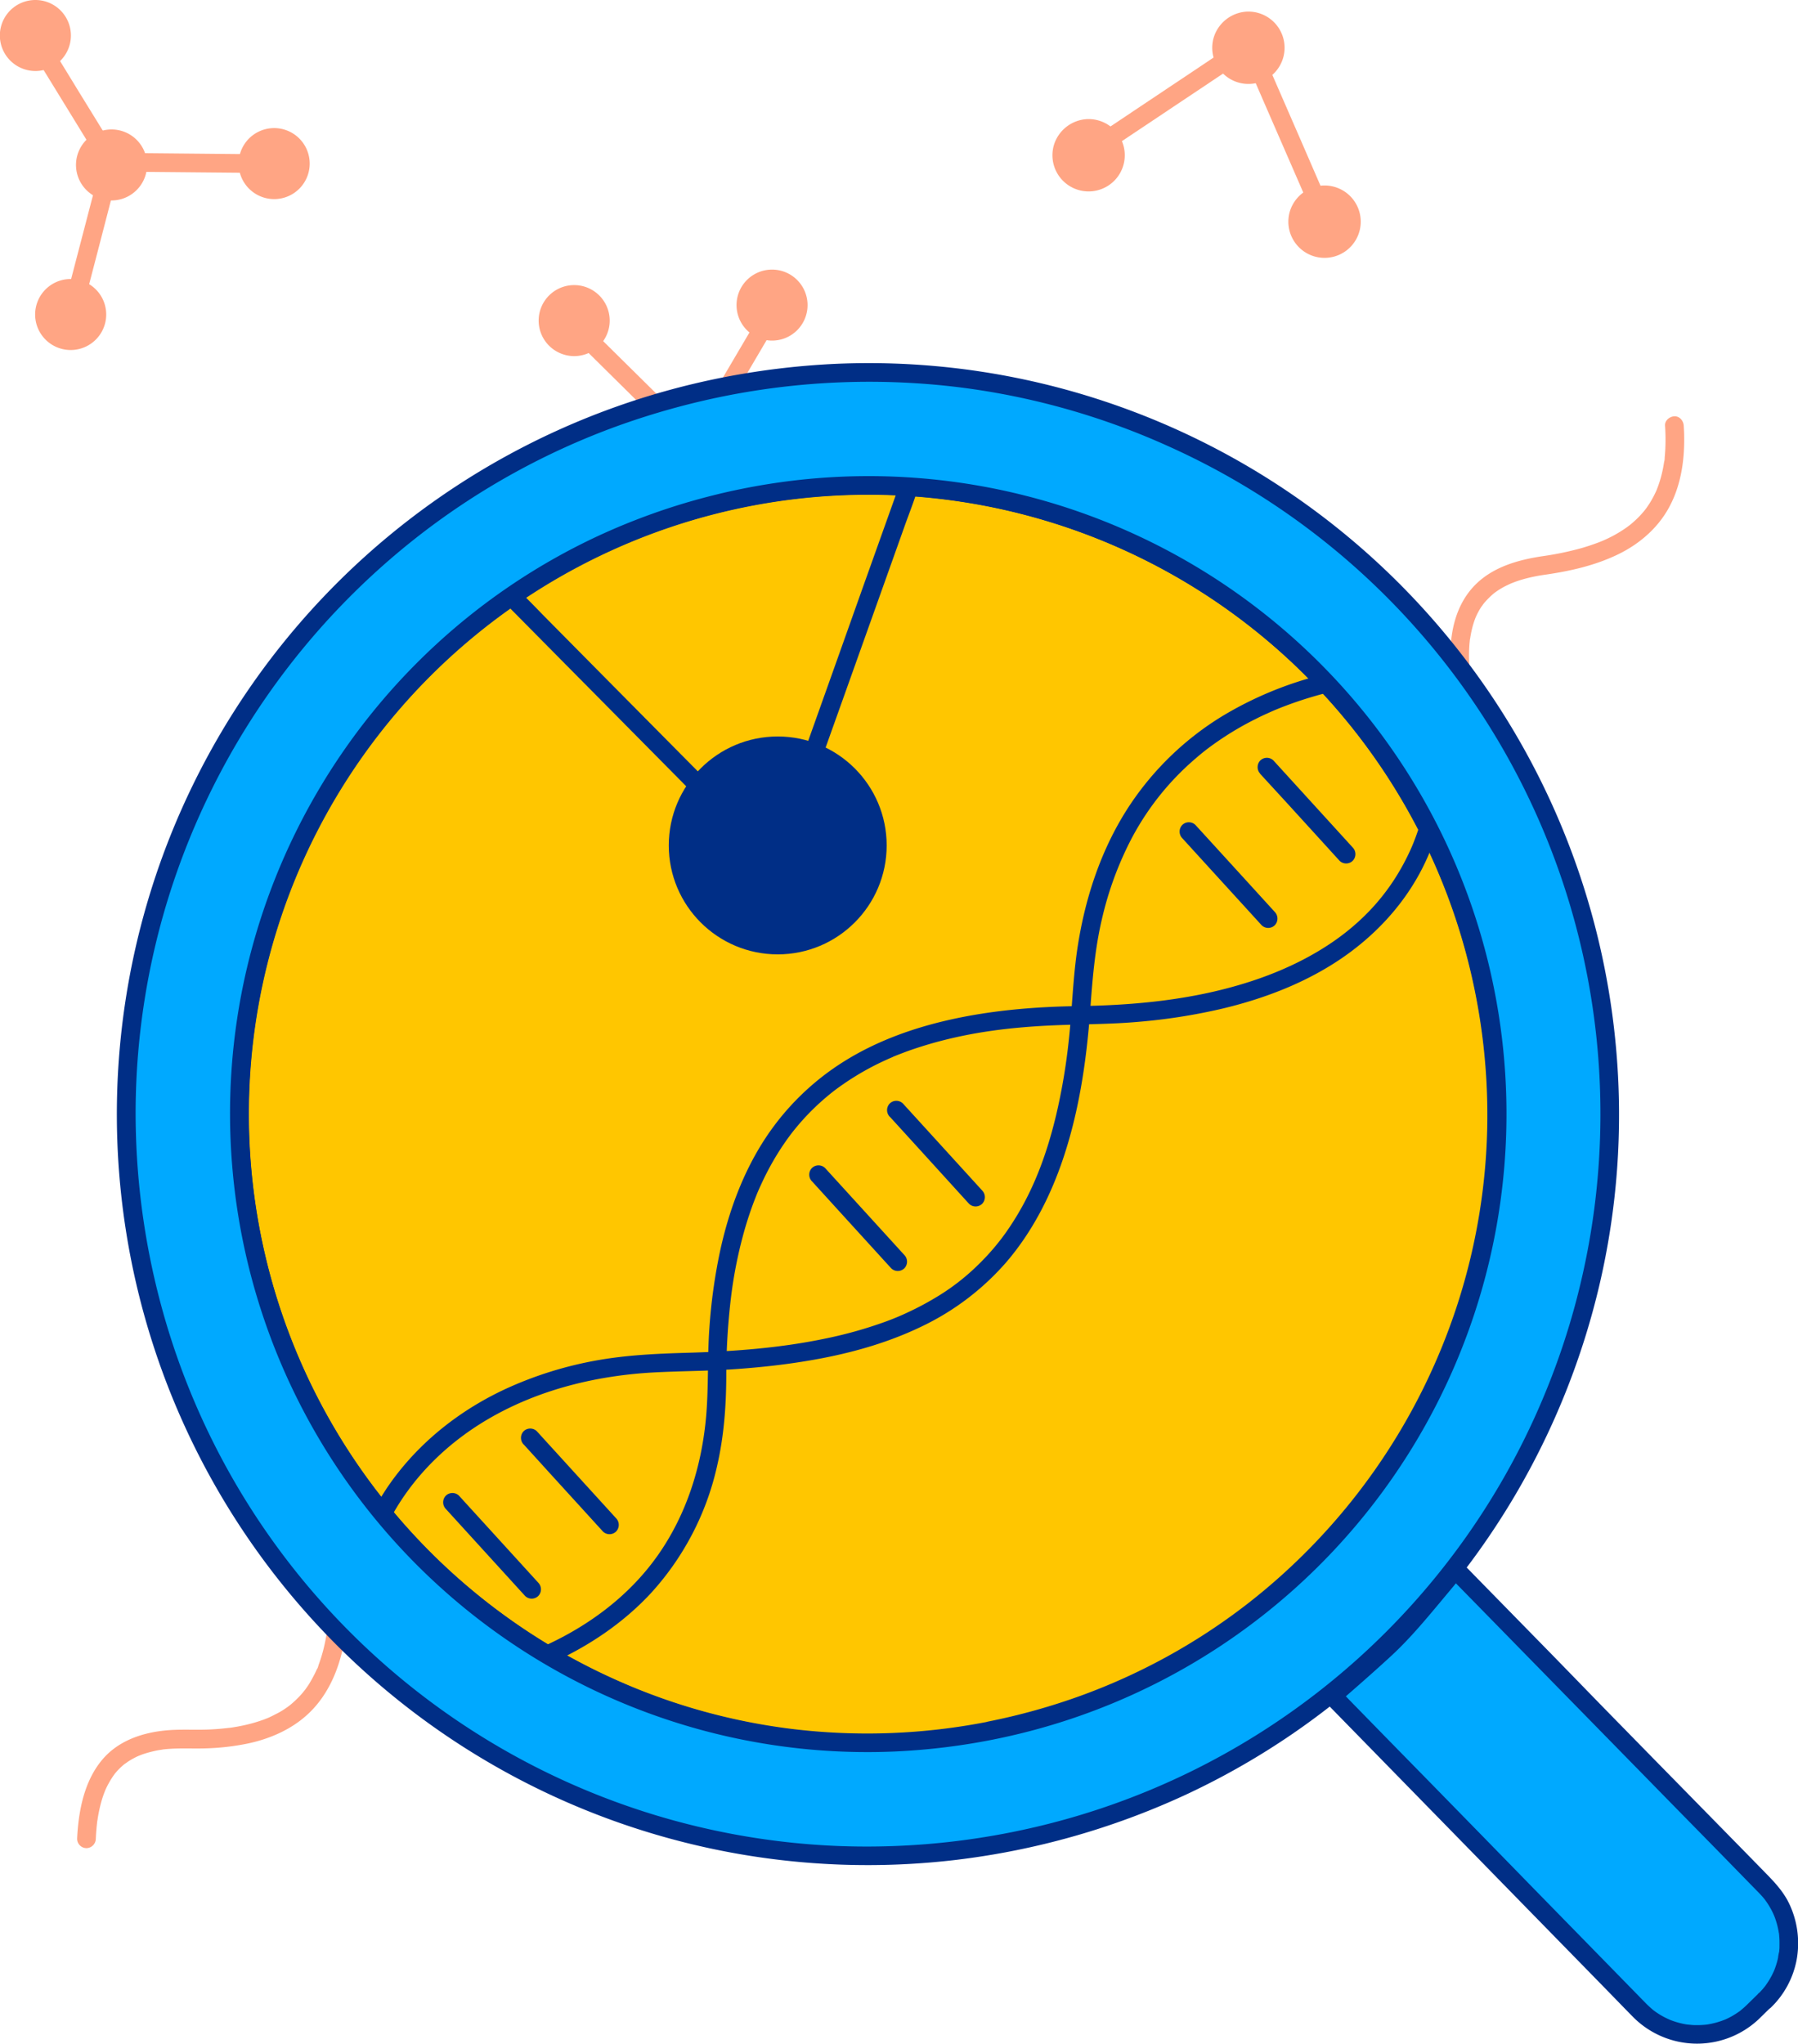
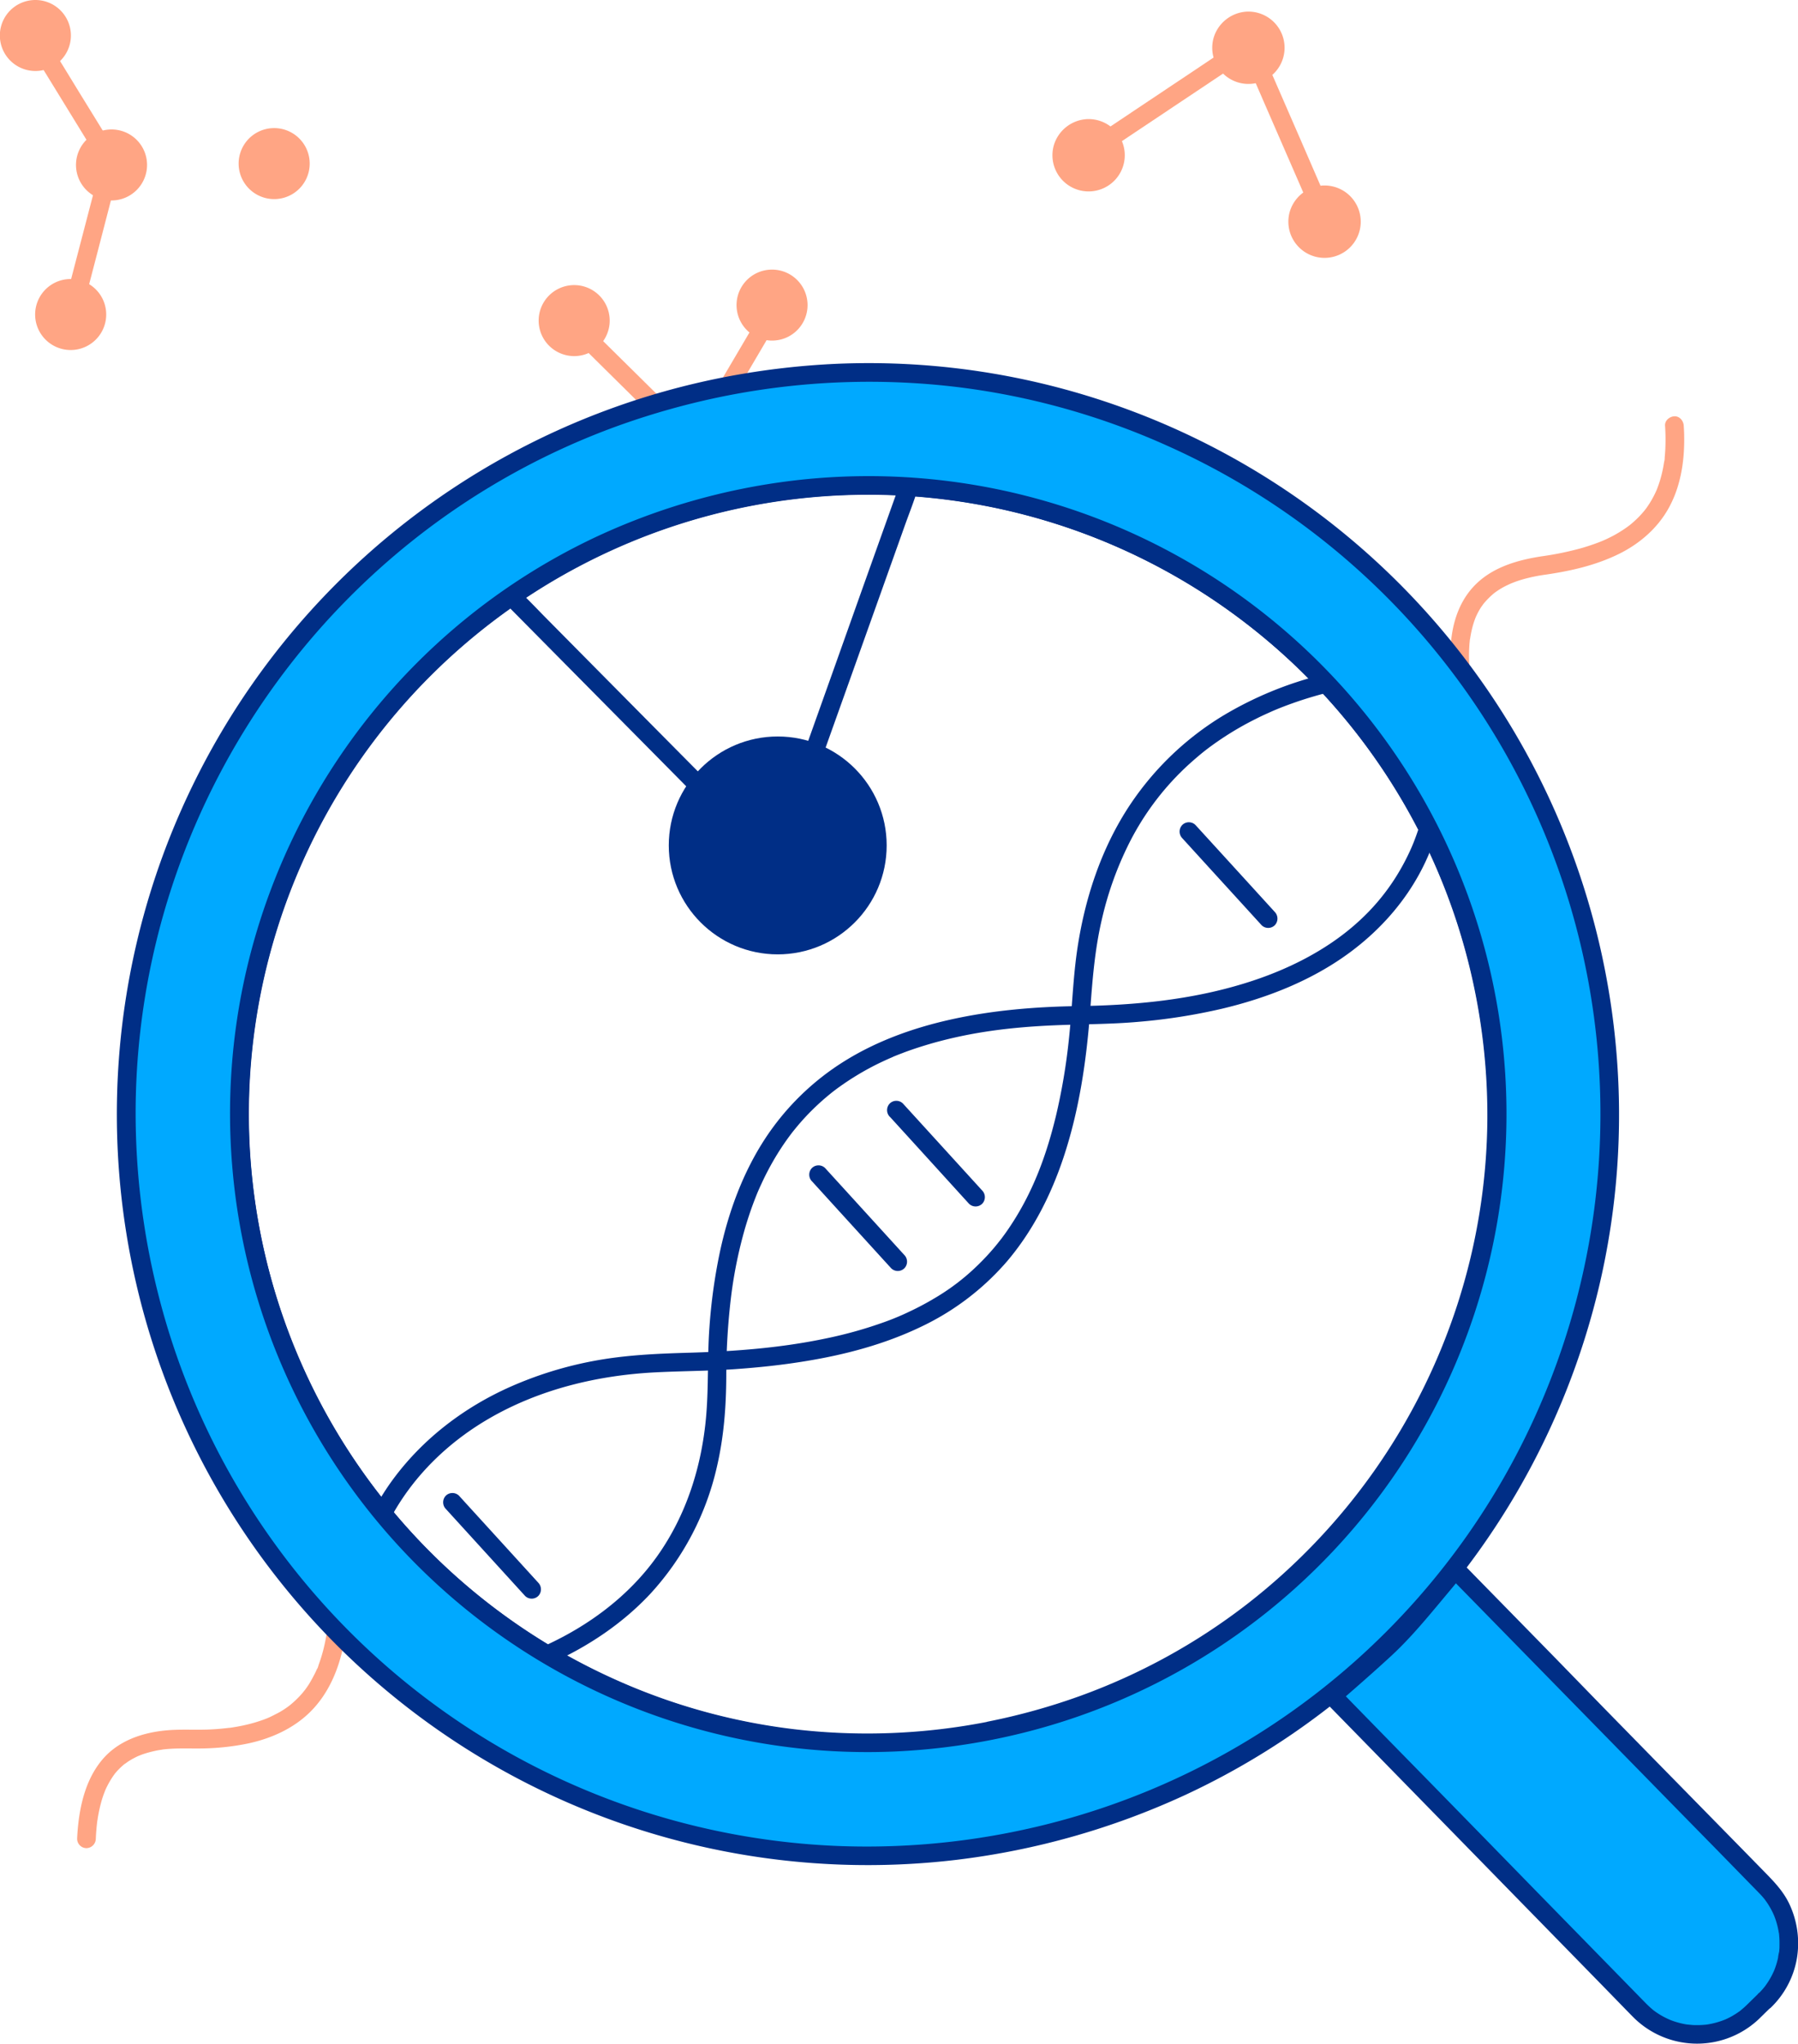
<svg xmlns="http://www.w3.org/2000/svg" id="Layer_2" data-name="Layer 2" viewBox="0 0 866.47 984.83">
  <defs>
    <style>.cls-1{fill:#ffc600;}.cls-2{fill:#002e86;}.cls-3{fill:#ffa584;}.cls-4{fill:#00a9ff;}</style>
  </defs>
-   <path class="cls-1" d="M604.41,1101.89c-164.08,32.61-323.53-74-356.14-238.05s74-323.53,238-356.14,323.54,74,356.15,238S768.49,1069.28,604.41,1101.89Z" transform="translate(-126.76 -267.59)" />
  <path class="cls-2" d="M603.21,1097.55a300.88,300.88,0,0,1-93.54,3.62,295.58,295.58,0,0,1-86.3-24A299.38,299.38,0,0,1,290.41,960a298.48,298.48,0,1,1,539-246.63,301.35,301.35,0,0,1,14.37,93.24,297.19,297.19,0,0,1-14.47,90,299.86,299.86,0,0,1-101.56,144.45,296.47,296.47,0,0,1-80,44,308.17,308.17,0,0,1-44.62,12.44c-5.67,1.13-3.27,9.81,2.4,8.68A307.38,307.38,0,0,0,509,499.57a312.28,312.28,0,0,0-93.55,26.58,305.61,305.61,0,0,0-77.52,51.76A307.42,307.42,0,0,0,558.43,1112a318.59,318.59,0,0,0,47.18-5.73C611.28,1105.11,608.88,1096.43,603.21,1097.55Z" transform="translate(-126.76 -267.59)" />
  <path class="cls-3" d="M444.25,458.48l-12.46-12.32L412,426.62l-4.58-4.52a4.5,4.5,0,1,0-6.36,6.36l12.47,12.32,19.77,19.55,4.57,4.51a4.5,4.5,0,0,0,6.36-6.36Z" transform="translate(-126.76 -267.59)" />
  <path class="cls-3" d="M492.29,420.4,476.64,447l-2.25,3.82a4.5,4.5,0,1,0,7.78,4.54l15.64-26.6,2.25-3.82a4.5,4.5,0,1,0-7.77-4.55Z" transform="translate(-126.76 -267.59)" />
  <path class="cls-2" d="M474,650.38l-9.65-9.76L441.14,617.2,413.22,589l-24.13-24.39c-3.91-4-7.73-8-11.74-11.86l-.17-.17a4.5,4.5,0,1,0-6.36,6.37l9.65,9.75,23.17,23.42,27.93,28.22,24.13,24.39c3.91,3.95,7.73,8,11.74,11.86l.17.17a4.5,4.5,0,0,0,6.36-6.36Z" transform="translate(-126.76 -267.59)" />
  <path class="cls-2" d="M560.05,501.7l-5,14-12,33.61L528.58,590l-12.52,35.12c-2,5.65-4.27,11.28-6.07,17a1.69,1.69,0,0,1-.08.24,4.53,4.53,0,0,0,3.14,5.54,4.63,4.63,0,0,0,5.54-3.14l5-14,12-33.61,14.5-40.65,12.52-35.12c2-5.65,4.26-11.28,6.06-17,0-.08.06-.16.08-.24a4.53,4.53,0,0,0-3.14-5.54,4.61,4.61,0,0,0-5.53,3.15Z" transform="translate(-126.76 -267.59)" />
  <path class="cls-2" d="M392.9,1068.83c17.61-8,34-19,47.23-33.16a134.23,134.23,0,0,0,32.15-61.39c3.31-14.27,4.42-28.83,4.48-43.44a319.22,319.22,0,0,1,2.4-39.09,214.27,214.27,0,0,1,6.64-32.27c1.44-4.9,3.07-9.76,4.94-14.51,1-2.56,1.46-3.63,2.59-6.1,1-2.17,2-4.31,3.11-6.42a129.61,129.61,0,0,1,6.95-11.9q1.85-2.79,3.83-5.48c.33-.45.67-.89,1-1.33s0,0-.07.09l.5-.65c.72-.91,1.46-1.81,2.2-2.71a114.76,114.76,0,0,1,8.86-9.46q2.32-2.22,4.76-4.31c.77-.65,1.54-1.3,2.32-1.93.41-.34.83-.67,1.25-1l.63-.5c-.51.4-.06.05.2-.15A131.94,131.94,0,0,1,551,779.66c2-.95,4-1.87,6.06-2.73.48-.21,0,0-.11,0l.77-.32,1.56-.63,3.36-1.29c4.32-1.61,8.7-3,13.13-4.29,19.68-5.59,38.67-7.83,59-8.71,13.5-.58,27-.48,40.47-1.67a280.72,280.72,0,0,0,40.46-6.34c21.75-5.18,43.21-13.59,61.3-26.91,15.62-11.49,28.56-26.39,36.76-44A123.77,123.77,0,0,0,819,669.53c1.83-5.51-6.86-7.87-8.68-2.39-.73,2.21-1.53,4.41-2.39,6.58-.72,1.79-1.42,3.4-2.52,5.69a107.33,107.33,0,0,1-6.77,12.07A103.07,103.07,0,0,1,781,712.07c-15.13,13.69-34.53,23.27-54.34,29.35-25.88,8-52.93,10.61-79.91,11-20.88.29-41.89,2-62.3,6.59-17.8,4-35.3,10.3-50.82,20a124.25,124.25,0,0,0-37.87,36.87c-11,16.68-18,35.87-22.14,55.34a264.58,264.58,0,0,0-5,36.34c-1,14-.35,28.1-1.53,42.1-2.06,24.28-9.45,47.88-23.59,67.81-11.2,15.79-26.32,28.38-43.42,37.8q-5.73,3.15-11.71,5.84c-2.22,1-2.75,4.22-1.62,6.16,1.33,2.27,3.94,2.62,6.16,1.61Z" transform="translate(-126.76 -267.59)" />
  <path class="cls-2" d="M763.77,592.81a174.73,174.73,0,0,0-47.91,19.85A143.12,143.12,0,0,0,671.62,655c-14.28,21.31-22.38,46.3-25.93,71.58-2,14.44-2.35,29-4,43.51a291,291,0,0,1-6,35c-4.68,19.48-11.29,37.36-22.49,54q-1.87,2.79-3.91,5.48c-.79,1-2.18,2.79-3.57,4.43a118.24,118.24,0,0,1-9,9.47,107.42,107.42,0,0,1-19.9,14.92c-3.77,2.25-7.66,4.31-11.63,6.18a124.67,124.67,0,0,1-11.9,5,204.13,204.13,0,0,1-28,7.91c-21.94,4.65-44.11,6.35-66.79,7-15.24.44-30.28,1.09-45.3,3.89a181.43,181.43,0,0,0-40.29,12.42c-22.22,9.83-42.06,24.87-56.56,44.44a118.64,118.64,0,0,0-8.62,13.46c-2.8,5.08,5,9.63,7.77,4.55,10.86-19.77,27.42-35.73,47-47.09,24.13-14,51.9-20.73,79.61-22.2,13-.68,25.95-.65,38.92-1.57,11.38-.8,22.73-2,34-3.86,19.16-3.12,38.11-8.15,55.65-16.59a125.83,125.83,0,0,0,41.39-31.52c12.38-14.59,21.1-31.76,27.14-49.85,7.64-22.86,11.16-47,12.92-71,1.07-14.54,2.17-28.87,5.44-43.12a162.76,162.76,0,0,1,12.36-35.52,131,131,0,0,1,27.95-38.29c3.33-3.15,7.59-6.79,10.64-9.11A148.67,148.67,0,0,1,732,614c1.95-1,3.92-1.91,5.91-2.8,1-.46,2-.9,3-1.34-.77.33.41-.17.63-.26l1.71-.7q5.84-2.32,11.82-4.25,5.49-1.75,11.08-3.19c5.61-1.43,3.23-10.12-2.39-8.67Z" transform="translate(-126.76 -267.59)" />
  <path class="cls-3" d="M929.16,472.63a100.42,100.42,0,0,1,.16,10.55q-.09,2.43-.33,4.86a8.6,8.6,0,0,1-.25,2.17c0-.07.16-1.1,0-.28l-.06.46c-.07.44-.14.89-.22,1.34a59.54,59.54,0,0,1-2,8.24c-.42,1.3-.89,2.57-1.39,3.83-.37.93.31-.69,0,0l-.38.84c-.29.63-.59,1.25-.91,1.87a46.26,46.26,0,0,1-3.94,6.37c-.1.12-.74,1-.26.34s-.15.19-.27.33c-.41.51-.84,1-1.29,1.52-.82.93-1.69,1.83-2.59,2.69s-1.84,1.7-2.81,2.5l-.69.55c-.76.61.63-.47,0,0s-1.09.81-1.65,1.2a60.24,60.24,0,0,1-6.58,4c-1.2.62-2.42,1.21-3.65,1.76l-.88.39a4.46,4.46,0,0,0-.5.22s.89-.37.43-.19c-.69.28-1.38.57-2.08.83-2.66,1-5.37,1.91-8.12,2.7a145.22,145.22,0,0,1-18.58,3.87c-12.32,1.81-25.09,5.46-33.74,15-8,8.83-10.77,20.66-10.88,32.32,0,1.6,0,3.21.09,4.81a4.5,4.5,0,0,0,9,0,79.49,79.49,0,0,1,.09-9.39c.05-.69.12-1.37.19-2.06,0-.34.09-.67.12-1,0-.61-.15.94,0,.34,0-.23.07-.47.1-.7.21-1.38.48-2.74.8-4.09s.66-2.5,1.07-3.73c.21-.61.43-1.23.67-1.83l.15-.36c.19-.54-.4.88-.16.36.15-.31.28-.63.42-.94A35.72,35.72,0,0,1,840,561c.3-.5.62-1,1-1.48.17-.24.33-.48.51-.72l.29-.4c.46-.63-.52.63-.16.21a39.18,39.18,0,0,1,5.31-5.31c.58-.48-.79.58,0,0l.76-.54c.59-.42,1.19-.81,1.8-1.2,1.19-.74,2.43-1.41,3.69-2,.61-.3,1.23-.58,1.86-.86s-.8.32.16-.06l1.28-.5c1.49-.56,3-1.05,4.54-1.48a78.86,78.86,0,0,1,10.2-2.1c12.21-1.75,24.36-4.48,35.49-9.93,9.63-4.7,18.1-11.82,23.56-21.11,6.26-10.63,8.27-23.22,8.09-35.4,0-1.81-.1-3.61-.22-5.42-.14-2.34-2-4.61-4.5-4.5-2.31.11-4.65,2-4.5,4.5Z" transform="translate(-126.76 -267.59)" />
  <path class="cls-3" d="M284.5,1052.62a89.48,89.48,0,0,1-2,10.29c-.4,1.54-.85,3.06-1.35,4.57-.24.72-.49,1.45-.76,2.16-.14.39-.51,2-.87,2.23,0,0,.45-1,.11-.27l-.17.41-.42.92c-.32.69-.65,1.37-1,2-.63,1.24-1.31,2.44-2,3.62s-1.52,2.33-2.34,3.45l-.24.31c-.45.6.17-.23.22-.28a8.76,8.76,0,0,0-.66.82c-.41.5-.84,1-1.27,1.48a48,48,0,0,1-5.7,5.34c-.58.47.84-.63-.11.07l-.72.53c-.52.37-1.05.73-1.58,1.08-1.12.73-2.26,1.42-3.43,2s-2.32,1.21-3.51,1.75l-.84.38c-.69.3.27-.12.34-.14a4.19,4.19,0,0,0-.49.2c-.67.27-1.33.53-2,.77a69.13,69.13,0,0,1-8,2.38c-1.46.35-2.92.65-4.39.92l-2.18.37-1,.16-.45.06c-.21,0-.94,0-.3,0s-.37.05-.6.08l-1.22.14-2.47.25q-2.37.21-4.74.33c-6.88.36-13.78-.16-20.65.39-11.72.94-23.58,4.76-31.45,13.94s-10.91,21.44-12,33.38c-.15,1.65-.26,3.31-.33,5a4.53,4.53,0,0,0,4.5,4.5,4.61,4.61,0,0,0,4.5-4.5c.07-1.66.18-3.32.33-5,.07-.8.15-1.59.24-2.39.05-.36.09-.73.13-1.09.1-.82,0,.16,0,.26a5,5,0,0,1,.1-.76,70.29,70.29,0,0,1,1.79-8.63c.37-1.37.8-2.72,1.28-4,.21-.58.44-1.16.67-1.74s-.13.29-.16.35c.08-.16.14-.32.21-.48.14-.32.28-.63.43-.94a41.44,41.44,0,0,1,3.8-6.46c.66-.94-.43.51,0-.06.18-.21.36-.44.54-.66.41-.49.84-1,1.28-1.45a32.61,32.61,0,0,1,2.62-2.5l.65-.54c.88-.72-.47.33.05,0s1.07-.77,1.61-1.13a34.1,34.1,0,0,1,3.26-1.89c.53-.28,1.08-.54,1.63-.78.36-.17,1.36-.38.12-.07a8.48,8.48,0,0,0,1-.39c1.29-.49,2.6-.91,3.92-1.27s2.83-.71,4.26-1c.75-.14,1.5-.23,2.25-.36s-.9.09-.27,0c.16,0,.32,0,.47-.06l1.43-.15c6.81-.66,13.66-.13,20.49-.43a116.34,116.34,0,0,0,19.24-2.32c11.07-2.37,21.8-7.14,29.92-15.18,8.8-8.69,13.79-20.46,16.12-32.45.34-1.74.62-3.48.87-5.23.32-2.33-.56-5-3.14-5.54-2.12-.48-5.19.65-5.54,3.14Z" transform="translate(-126.76 -267.59)" />
  <path class="cls-4" d="M977.13,1231.63l-5.35,5.24a38.86,38.86,0,0,1-54.95-.59L768.76,1084.79s22.67-19.68,29.86-26.76c8-7.93,29.47-34.18,29.47-34.18l149.62,152.83A38.86,38.86,0,0,1,977.13,1231.63Z" transform="translate(-126.76 -267.59)" />
  <path class="cls-2" d="M974,1228.45l-4.85,4.74c-1,1-2,1.93-3.09,2.82l-.71.56c.12-.09.72-.53.05,0l-1.17.83c-1,.67-2,1.29-3,1.87-.87.48-1.76.93-2.67,1.34l-.64.29c-.65.29,1-.39-.05,0-.54.21-1.08.42-1.63.61a38.73,38.73,0,0,1-6,1.56c-.45.08-.9.17-1.36.21l-.68.06c-1.08.1-2.16.15-3.25.16s-2.06,0-3.08-.1l-1.37-.13a5.25,5.25,0,0,1-.68-.08c1.14.27.11,0-.17,0a39.15,39.15,0,0,1-6-1.47c-.55-.18-1.09-.38-1.63-.58-.28-.11-1.52-.66-.54-.21-1-.46-2-.92-3-1.45s-1.75-1-2.59-1.53c-.45-.29-.89-.59-1.32-.89l-.59-.42c-.14-.11-.28-.22-.43-.32l.2.15a47.72,47.72,0,0,1-3.66-3.31l-1.56-1.59-10.39-10.63-17.91-18.32-22.8-23.32-25-25.62-24.66-25.23L796,1106.23l-16-16.38c-2.58-2.63-5.11-5.31-7.73-7.9l-.33-.34V1088c8.41-7.31,16.8-14.65,25-22.19,9.43-8.67,17.57-18.6,25.77-28.42q4.31-5.14,8.56-10.34h-6.36l5.08,5.19,13.64,13.93,19.68,20.11,23.36,23.86,24.72,25.25,23.49,24,20,20.39,14,14.34c1.88,1.92,3.76,3.83,5.63,5.76.82.84,1.6,1.7,2.34,2.61.16.18.31.37.46.56.45.56-.61-.86.06.09.27.4.56.78.83,1.17.6.89,1.16,1.79,1.69,2.72s1,1.85,1.44,2.81c.13.27.64,1.54.25.53.21.54.42,1.08.62,1.62a38,38,0,0,1,1.58,5.83c.1.51.18,1,.26,1.53.11.72-.08-.15,0-.18s.07.6.07.69c.11,1,.18,2.05.2,3.08s0,2,0,3.08c0,.46-.06.91-.1,1.37,0,.23,0,.46-.07.68l-.06.51c0,.35,0,.23.05-.34a17.6,17.6,0,0,0-.52,2.87c-.24,1.07-.52,2.13-.84,3.17-.28.88-.59,1.76-.92,2.62,0,0-.45,1.08-.17.42s-.06.13-.12.27c-.24.53-.49,1-.75,1.57a38.53,38.53,0,0,1-3.13,5.14l-.42.58c-.42.58.67-.82-.07.08-.31.37-.61.75-.92,1.11-.72.84-1.48,1.63-2.26,2.41a4.5,4.5,0,1,0,6.36,6.36,43.09,43.09,0,0,0,12.33-23.53A44.39,44.39,0,0,0,989,1185c-2.66-5.59-6.7-10-11-14.4l-11.8-12.06-18.63-19-23-23.45-24.73-25.26L875.69,1066l-21.1-21.55-15.49-15.82c-2.5-2.55-5-5.14-7.5-7.66l-.33-.34c-1.57-1.61-4.83-1.87-6.36,0-6.85,8.39-13.79,16.71-20.92,24.86a166.29,166.29,0,0,1-11.71,12.33c-5.17,4.81-10.46,9.5-15.76,14.18q-5.46,4.8-10.94,9.58c-1.86,1.61-1.61,4.72,0,6.37l5.4,5.53,14.48,14.81,20.77,21.25,24.5,25.06,25.35,25.94,23.6,24.14,19.17,19.61,12,12.33,2.52,2.57a43.33,43.33,0,0,0,13.43,9.42,43.35,43.35,0,0,0,48.74-9.19l4.73-4.64a4.5,4.5,0,0,0-6.36-6.36Z" transform="translate(-126.76 -267.59)" />
  <path class="cls-4" d="M475.4,454C281.82,492.47,156.08,680.59,194.56,874.18S421.15,1193.5,614.74,1155s319.32-226.6,280.84-420.19S669,415.52,475.4,454Zm128.72,647.61c-164.08,32.61-323.53-74-356.14-238s74-323.53,238-356.14,323.54,74,356.15,238S768.2,1069,604.12,1101.61Z" transform="translate(-126.76 -267.59)" />
  <path class="cls-2" d="M474.21,449.66A361.85,361.85,0,0,0,588,1163.81a367.18,367.18,0,0,0,110-31.26,359.58,359.58,0,0,0,91.29-60.93A363.08,363.08,0,0,0,897.66,886.3a360,360,0,0,0,8.12-110.95A362.29,362.29,0,0,0,639.72,455.16a359.84,359.84,0,0,0-110.07-12.24,371.74,371.74,0,0,0-55.44,6.74c-5.68,1.12-3.28,9.8,2.39,8.68A355.64,355.64,0,0,1,587.18,454,350,350,0,0,1,689.4,482.45,352.76,352.76,0,0,1,872,937.4a352.35,352.35,0,0,1-231.7,206.9,356.14,356.14,0,0,1-111,12.82A352.6,352.6,0,0,1,209.12,912.59a356.74,356.74,0,0,1-17-110.23A351.29,351.29,0,0,1,209.24,696a354.71,354.71,0,0,1,120.19-170.9A350.66,350.66,0,0,1,424,473a363.92,363.92,0,0,1,52.64-14.67C482.27,457.2,479.87,448.52,474.21,449.66Z" transform="translate(-126.76 -267.59)" />
  <path class="cls-2" d="M602.92,1097.27a300.88,300.88,0,0,1-93.54,3.62,295.27,295.27,0,0,1-86.3-24A298.92,298.92,0,0,1,247.57,780.17a298.43,298.43,0,0,1,581.59-67.08,301.4,301.4,0,0,1,14.37,93.24,296.83,296.83,0,0,1-14.47,90A299.86,299.86,0,0,1,727.5,1040.79a296.08,296.08,0,0,1-80,44,307.78,307.78,0,0,1-44.62,12.43c-5.67,1.14-3.27,9.81,2.4,8.68a307.38,307.38,0,0,0-96.66-606.66,312,312,0,0,0-93.55,26.59,305.57,305.57,0,0,0-77.52,51.75,308.5,308.5,0,0,0-92,157.38,305.83,305.83,0,0,0-6.91,94.22,307.81,307.81,0,0,0,226,272.06,305.57,305.57,0,0,0,93.48,10.39,315.79,315.79,0,0,0,47.18-5.73C611,1104.83,608.59,1096.15,602.92,1097.27Z" transform="translate(-126.76 -267.59)" />
  <path class="cls-2" d="M341.6,994.74l12.9,14.16,20.57,22.58,4.73,5.19a4.53,4.53,0,0,0,6.37,0,4.6,4.6,0,0,0,0-6.36l-12.9-14.16-20.58-22.58-4.73-5.2a4.54,4.54,0,0,0-6.36,0,4.61,4.61,0,0,0,0,6.37Z" transform="translate(-126.76 -267.59)" />
-   <path class="cls-2" d="M379.14,963.68,392,977.84l20.58,22.58,4.73,5.19a4.52,4.52,0,0,0,6.36,0,4.59,4.59,0,0,0,0-6.36l-12.9-14.16-20.57-22.58-4.73-5.2a4.55,4.55,0,0,0-6.37,0,4.62,4.62,0,0,0,0,6.37Z" transform="translate(-126.76 -267.59)" />
  <path class="cls-2" d="M518,836.8,530.92,851l20.57,22.58,4.74,5.19a4.52,4.52,0,0,0,6.36,0,4.59,4.59,0,0,0,0-6.36l-12.9-14.16-20.57-22.58-4.73-5.19a4.53,4.53,0,0,0-6.37,0,4.6,4.6,0,0,0,0,6.36Z" transform="translate(-126.76 -267.59)" />
  <path class="cls-2" d="M555.57,805.74l12.9,14.16L589,842.48l4.73,5.19a4.52,4.52,0,0,0,6.36,0,4.58,4.58,0,0,0,0-6.36l-12.9-14.16-20.57-22.58-4.73-5.19a4.52,4.52,0,0,0-6.36,0,4.58,4.58,0,0,0,0,6.36Z" transform="translate(-126.76 -267.59)" />
  <path class="cls-2" d="M696.5,671.51l12.9,14.16L730,708.25l4.74,5.2a4.54,4.54,0,0,0,6.36,0,4.62,4.62,0,0,0,0-6.37l-12.9-14.16L707.6,670.34l-4.74-5.19a4.52,4.52,0,0,0-6.36,0,4.6,4.6,0,0,0,0,6.36Z" transform="translate(-126.76 -267.59)" />
-   <path class="cls-2" d="M734,640.45,747,654.61l20.57,22.58,4.73,5.2a4.54,4.54,0,0,0,6.36,0,4.6,4.6,0,0,0,0-6.37l-12.9-14.16-20.57-22.58-4.73-5.19a4.53,4.53,0,0,0-6.37,0,4.6,4.6,0,0,0,0,6.36Z" transform="translate(-126.76 -267.59)" />
  <path class="cls-3" d="M144.45,295.92l10.87,17.69,17.19,28,4,6.46-.46-3.46L170.44,366l-8.82,33.81-2,7.8a4.5,4.5,0,0,0,8.68,2.39l5.34-20.47L182.33,356c.75-2.88,1.54-5.76,2.26-8.65s-.74-4.54-2.08-6.73L166,313.83c-4.52-7.36-9-14.78-13.58-22.09-.07-.12-.14-.24-.22-.36a4.5,4.5,0,1,0-7.77,4.54Z" transform="translate(-126.76 -267.59)" />
-   <path class="cls-3" d="M180.36,350.26l24.23.23,38.54.36,8.76.08a4.5,4.5,0,0,0,0-9l-24.22-.23-38.55-.36-8.76-.08a4.5,4.5,0,0,0,0,9Z" transform="translate(-126.76 -267.59)" />
  <path class="cls-3" d="M657.63,342.15l7.3-4.88,17.53-11.71,21.21-14.16,18.25-12.2c3-2,6.09-3.84,9-6l.13-.09-6.16-1.61,11,25.38,17.61,40.45,4,9.26c.94,2.17,4.28,2.83,6.16,1.62,2.24-1.45,2.62-3.84,1.61-6.16l-11-25.38-17.61-40.45-4-9.27c-.93-2.14-4.31-2.84-6.15-1.61l-7.31,4.88L701.62,302l-21.21,14.16-18.25,12.2c-3,2-6,3.93-8.95,6l-.13.09c-2,1.3-3,4-1.61,6.16,1.26,1.94,4.06,3,6.16,1.61Z" transform="translate(-126.76 -267.59)" />
  <circle class="cls-2" cx="374.79" cy="407.41" r="52.5" />
  <circle class="cls-3" cx="276.74" cy="154.53" r="12.62" />
  <path class="cls-3" d="M402.65,405a17.1,17.1,0,0,0-9,31.1,17.12,17.12,0,0,0,19.32.22A17.11,17.11,0,0,0,402.65,405a4.58,4.58,0,0,0-4.5,4.5c.1,2.33,2,4.64,4.5,4.5.57,0,1.14,0,1.72,0,1.11,0-.95-.23.13,0l.82.17c.53.13,1,.36,1.56.5s-.92-.51,0,0c.28.16.57.3.85.47s.55.35.82.53c.71.47-.08-.1-.15-.12.42.12,1,.91,1.29,1.23a4.37,4.37,0,0,1,.53.61c-.52-.91-.18-.22,0,0,.3.52.6,1,.88,1.57.51,1-.24-.91.05.14.06.22.14.42.2.64s.18.65.25,1c0,.08.11,1.14.08.41s0,.39,0,.44c0,.29,0,.57,0,.86a2.19,2.19,0,0,1-.05.85c.1-.64.11-.71,0-.2l-.06.32a12.48,12.48,0,0,1-.44,1.59l-.11.31c-.18.47-.15.41.08-.17a2.24,2.24,0,0,1-.37.72c-.26.48-.6.9-.86,1.37s.71-.75,0,0c-.23.23-.44.48-.67.71s-.48.43-.72.65c-.74.68.57-.24,0,0s-.93.6-1.4.85a3.86,3.86,0,0,1-.74.35c1-.28.26-.12,0,0-.6.18-1.19.32-1.79.45-1.1.25,1,0-.17,0l-.87,0-.85,0c-1.07,0,.66.2,0,0s-1.09-.21-1.62-.37l-.77-.26c-.94-.31.66.38-.12-.07-.52-.3-1-.59-1.54-.9s-.74-.21,0,0c-.2-.06-.45-.39-.6-.54-.4-.37-.72-.81-1.11-1.18s.55.89,0,0c-.19-.33-.41-.64-.59-1s-.25-.48-.38-.72c-.47-.9.09.61,0,0a16.29,16.29,0,0,0-.47-1.61,5.91,5.91,0,0,1-.15-.84c0,1.1.05.28,0,0a8.42,8.42,0,0,1,0-.87c0-.13,0-1.48,0-.75s.06-.28.08-.39c.06-.33.14-.65.23-1s.21-.62.31-.93c.35-1-.45.8.07-.12.32-.57.64-1.12,1-1.67.59-.9-.65.66.1-.1.23-.23.43-.48.66-.71l.6-.55c.82-.77-.51.26.24-.18.57-.34,1.12-.67,1.7-1,.39-.21.27-.35-.16.06a3.57,3.57,0,0,1,1.27-.4l.65-.16.68-.12c-.63.08-.69.1-.17,0,2.34-.19,4.61-1.93,4.5-4.5C407.05,407.26,405.16,404.83,402.65,405Z" transform="translate(-126.76 -267.59)" />
  <ellipse class="cls-3" cx="524.6" cy="74.63" rx="12.89" ry="12.78" />
  <path class="cls-3" d="M650.49,325a17.67,17.67,0,0,0-15.83,12.44A17.43,17.43,0,1,0,650.49,325a4.58,4.58,0,0,0-4.5,4.5c.11,2.33,2,4.63,4.5,4.5a13.4,13.4,0,0,1,1.9,0c.52,0,.72-.22,0,0a2.87,2.87,0,0,1,1,.21,4.66,4.66,0,0,1,1.57.5c-.63-.49-.48-.23-.18-.06s.77.39,1.14.62c.19.11.36.24.55.35.92.56-.67-.64.12.08.4.37.8.72,1.17,1.12.15.16.93.93.12.08a4.7,4.7,0,0,1,.38.53,19,19,0,0,1,1,1.7c.5,1-.24-.9.05.15.06.21.14.42.2.63s.17.65.24,1c0,.09.11,1.14.08.41s0,.38,0,.43c0,.29,0,.57,0,.86s0,.56,0,.84c-.05.92.25-.85-.07.29-.16.58-.32,1.16-.5,1.73s.06.42.08-.17a3.24,3.24,0,0,1-.44.87,5,5,0,0,1-.87,1.36c.74-.6.23-.28,0,0s-.51.56-.78.82a7.84,7.84,0,0,0-.61.54c-.39.47.87-.55,0,0-.46.29-.9.59-1.39.85-.22.12-1.08.71-.12.1a3.9,3.9,0,0,1-.63.23c-.44.15-1.49.64-2,.5l.52-.06-.7.07c-.28,0-.57,0-.86,0s-.57,0-.86,0l-.34,0c-.51-.05-.45,0,.19,0-.38.12-1.25-.27-1.61-.38l-.63-.21c-.46-.18-.41-.15.17.08a6.36,6.36,0,0,1-.59-.28c-.48-.25-.93-.55-1.39-.83-.88-.53.44.48,0,0-.18-.19-.41-.35-.61-.53s-1-.81-1.11-1.17l.31.4c-.13-.17-.26-.35-.38-.53s-.36-.54-.52-.83-.3-.58-.45-.87c-.39-.78,0,.12.07.17-.32-.3-.43-1.34-.52-1.76a4,4,0,0,1-.15-.83c0,1.09,0,.28,0,0a15.49,15.49,0,0,1,0-2c0-.68-.27,1.09,0,.05.1-.37.17-.75.28-1.12s.17-.52.26-.78c.27-.84-.44.73.13-.26.32-.55.72-1.1,1-1.66s-.71.76,0,0c.26-.27.5-.56.77-.82l.6-.55c.62-.6-.72.41.25-.19.53-.33,1.2-.6,1.7-1s-1,.31,0,0c.37-.12.74-.26,1.11-.36L650,334c.5-.09.44-.09-.18,0l.69-.06c2.34-.19,4.62-1.94,4.5-4.5C654.89,327.19,653,324.76,650.49,325Z" transform="translate(-126.76 -267.59)" />
  <ellipse class="cls-3" cx="601.61" cy="22.86" rx="12.89" ry="12.78" />
  <path class="cls-3" d="M727.5,273.2a17.67,17.67,0,0,0-15.83,12.44A17.43,17.43,0,1,0,727.5,273.2a4.58,4.58,0,0,0-4.5,4.5c.11,2.33,2,4.64,4.5,4.5a13.4,13.4,0,0,1,1.9,0c.52,0,.72-.22,0,0a2.87,2.87,0,0,1,1,.21,4.66,4.66,0,0,1,1.57.5c-.63-.49-.48-.23-.18-.06s.77.39,1.15.62l.54.36c.92.55-.67-.65.12.08.4.36.8.71,1.17,1.11.15.16.94.93.12.08a4.7,4.7,0,0,1,.38.53,19,19,0,0,1,1,1.7c.5,1-.24-.9.05.15.06.21.14.42.2.63s.17.65.24,1c0,.09.11,1.14.08.41s0,.38,0,.43c0,.29,0,.57,0,.86s0,.56,0,.84c-.05.92.25-.84-.07.29-.16.58-.31,1.16-.5,1.73s.06.42.08-.17a3.1,3.1,0,0,1-.44.87,5,5,0,0,1-.87,1.36c.74-.6.23-.28,0,0s-.51.55-.78.81a7.84,7.84,0,0,0-.61.54c-.39.47.87-.55,0,0-.47.29-.91.59-1.4.85-.22.12-1.08.71-.12.1a3.14,3.14,0,0,1-.63.23c-.44.15-1.49.64-2,.5l.52-.06-.69.07q-.43,0-.87,0c-.29,0-.57,0-.86,0l-.34,0c-.51-.05-.45,0,.19,0-.37.12-1.25-.27-1.61-.38l-.63-.21c-.46-.18-.41-.15.17.09l-.59-.29c-.48-.25-.93-.55-1.39-.83-.88-.53.44.48,0,0-.18-.19-.41-.35-.61-.53s-1-.81-1.11-1.17l.31.4c-.13-.17-.26-.35-.38-.53s-.35-.54-.52-.83-.3-.57-.45-.87c-.39-.78,0,.12.07.17-.32-.3-.43-1.34-.52-1.76a4,4,0,0,1-.15-.83c0,1.09,0,.28,0,0a15.49,15.49,0,0,1,0-2c0-.67-.27,1.09,0,0,.1-.37.17-.75.28-1.12s.17-.52.26-.78c.27-.84-.44.73.13-.26.32-.55.73-1.1,1-1.66s-.71.76,0,0c.26-.27.5-.56.77-.82l.6-.55c.62-.6-.72.41.25-.18.53-.34,1.2-.61,1.7-1s-1,.32,0,0c.37-.12.74-.26,1.11-.36l.83-.19c.5-.09.44-.09-.18,0l.69-.06c2.34-.19,4.62-1.94,4.5-4.5C731.9,275.42,730,273,727.5,273.2Z" transform="translate(-126.76 -267.59)" />
  <ellipse class="cls-3" cx="638.3" cy="106.61" rx="12.89" ry="12.78" />
  <path class="cls-3" d="M764.19,357a17.67,17.67,0,0,0-15.83,12.43A17.44,17.44,0,1,0,764.19,357a4.57,4.57,0,0,0-4.5,4.5c.1,2.33,2,4.63,4.5,4.5a13.25,13.25,0,0,1,1.89,0c.53,0,.72-.22,0,0a3.11,3.11,0,0,1,1,.2,4.91,4.91,0,0,1,1.57.51c-.63-.49-.48-.23-.18-.06s.77.39,1.14.62c.19.11.36.24.55.35.92.56-.68-.64.12.08.4.37.8.72,1.16,1.12.16.16.94.93.13.08a4.7,4.7,0,0,1,.38.53,19,19,0,0,1,1,1.7c.5,1-.24-.91,0,.15.05.21.14.42.2.63s.17.65.24,1c0,.08.11,1.14.08.41s0,.38,0,.43c0,.29,0,.57,0,.86s0,.56,0,.84c0,.92.25-.85-.07.29-.16.58-.32,1.16-.5,1.73s.06.42.08-.17a3.24,3.24,0,0,1-.44.87,5,5,0,0,1-.87,1.36c.74-.6.23-.28,0,0s-.51.56-.78.82a7.84,7.84,0,0,0-.61.54c-.39.47.87-.56,0,0-.46.29-.91.59-1.39.85-.22.11-1.08.71-.12.1a3.9,3.9,0,0,1-.63.23c-.44.15-1.49.64-2,.5l.52-.06-.7.07-.86,0c-.29,0-.58,0-.86,0l-.34,0c-.51-.05-.45,0,.19,0-.38.12-1.25-.27-1.61-.38l-.63-.21c-.46-.18-.41-.15.17.08l-.59-.28c-.48-.25-.93-.55-1.39-.83-.88-.53.43.48,0,0-.18-.19-.41-.35-.61-.53s-1-.81-1.11-1.17l.3.4c-.13-.17-.25-.35-.37-.53s-.36-.55-.52-.83-.3-.58-.45-.87c-.39-.78,0,.12.07.17-.32-.3-.43-1.34-.52-1.76a4,4,0,0,1-.15-.84c0,1.1.05.29,0,0a15.49,15.49,0,0,1,0-2c0-.68-.27,1.08,0,0,.1-.38.17-.75.28-1.12s.17-.52.26-.78c.27-.84-.44.73.13-.26.32-.55.72-1.1,1-1.66s-.7.76,0,0c.26-.27.5-.56.77-.82s.4-.37.6-.55c.62-.6-.72.41.24-.19.54-.33,1.21-.6,1.71-1s-1,.31,0,0c.37-.12.73-.26,1.11-.36s.55-.12.83-.2q.75-.12-.18,0l.69-.06c2.34-.19,4.61-1.94,4.5-4.5C768.59,359.17,766.7,356.74,764.19,357Z" transform="translate(-126.76 -267.59)" />
  <circle class="cls-3" cx="372.04" cy="147.03" r="12.62" />
  <path class="cls-3" d="M498,397.53a17.1,17.1,0,0,0-9,31.09,17.11,17.11,0,0,0,19.32.23A17.11,17.11,0,0,0,498,397.53c-2.35.13-4.62,2-4.5,4.5.1,2.33,2,4.64,4.5,4.5.57,0,1.14,0,1.71,0,1.12,0-.94-.23.14,0,.27.05.54.1.81.17.54.13,1,.35,1.57.49s-.92-.51,0,0c.28.16.57.3.85.47s.54.35.81.53c.72.47-.07-.1-.14-.12.42.11,1,.91,1.29,1.23a3.73,3.73,0,0,1,.52.61c-.51-.91-.17-.23,0,0,.3.52.6,1,.88,1.56.51,1-.24-.9.05.15.06.21.14.42.2.63a8.9,8.9,0,0,1,.24,1c0,.08.12,1.14.09.41s0,.38,0,.44a8.19,8.19,0,0,1,0,.86c0,.2.06.68-.05.84.1-.64.11-.7,0-.2l-.07.33a11,11,0,0,1-.43,1.59l-.11.31c-.18.46-.16.41.08-.17,0,.19-.28.55-.37.72-.26.48-.61.9-.87,1.37s.72-.76,0,0c-.22.23-.43.48-.66.71s-.48.43-.72.65c-.74.68.57-.25,0,0s-.92.6-1.39.84a4.21,4.21,0,0,1-.74.36c1-.28.26-.12,0,0-.6.19-1.19.33-1.8.46-1.09.24,1,0-.17,0-.28,0-.57,0-.86,0l-.85,0c-1.07,0,.66.2,0,0s-1.08-.22-1.61-.38c-.26-.07-.52-.17-.78-.26-.93-.31.67.39-.12-.06-.51-.3-1-.59-1.53-.91s-.75-.2,0,0c-.2,0-.45-.39-.61-.53-.39-.37-.71-.81-1.1-1.18s.55.88,0,0c-.19-.32-.41-.63-.59-1s-.25-.48-.38-.73c-.47-.89.08.62,0,0s-.35-1.08-.47-1.6a4.12,4.12,0,0,1-.15-.84c0,1.09.05.28,0,0a8.17,8.17,0,0,1,0-.86c0-.13,0-1.48,0-.75s.05-.29.08-.39c.06-.33.14-.65.23-1s.2-.62.31-.93c.35-1-.45.8.07-.12.32-.57.64-1.12,1-1.67.59-.9-.66.66.1-.11.22-.23.43-.47.66-.7s.4-.36.6-.55c.82-.77-.51.26.24-.18.56-.34,1.12-.67,1.7-1,.39-.2.27-.34-.17.07a3.92,3.92,0,0,1,1.28-.41c.21-.06.43-.11.65-.15s.45-.09.67-.12c-.63.08-.68.1-.16,0,2.34-.19,4.61-1.94,4.5-4.5C502.34,399.75,500.46,397.32,498,397.53Z" transform="translate(-126.76 -267.59)" />
  <circle class="cls-3" cx="34.13" cy="151.58" r="12.62" />
  <path class="cls-3" d="M160,402.07a17.1,17.1,0,0,0-9,31.1,17.11,17.11,0,0,0,19.31.22A17.1,17.1,0,0,0,160,402.07c-2.35.13-4.62,2-4.5,4.5.1,2.33,2,4.64,4.5,4.5.57,0,1.14,0,1.71,0,1.12,0-.94-.23.14,0l.81.17c.54.13,1,.36,1.57.5s-.93-.51,0,0c.28.17.57.3.85.47s.54.35.81.53c.72.48-.07-.1-.14-.11.42.11,1,.91,1.29,1.22a3.42,3.42,0,0,1,.52.62c-.51-.92-.17-.23,0,0,.3.52.6,1,.88,1.57.5,1-.25-.91.05.14.06.22.14.43.2.64a8.24,8.24,0,0,1,.24,1c0,.08.11,1.14.08.41s0,.39,0,.44a8.23,8.23,0,0,1,0,.86,2.65,2.65,0,0,1,0,.85c.1-.64.11-.71,0-.2l-.07.33a12.9,12.9,0,0,1-.43,1.59l-.11.3c-.18.47-.16.41.07-.17,0,.2-.27.55-.36.73-.26.47-.61.89-.87,1.36s.72-.75,0,0c-.22.23-.43.47-.66.7s-.48.44-.72.65c-.74.68.57-.24,0,0s-.92.6-1.39.85a4.17,4.17,0,0,1-.74.35c1-.28.26-.11,0,0-.6.18-1.19.32-1.8.46-1.09.24,1,0-.17,0-.28,0-.57,0-.86,0s-.57,0-.85,0c-1.07,0,.65.2,0,0s-1.08-.21-1.61-.37l-.78-.26c-.93-.31.67.38-.12-.07-.51-.3-1-.58-1.53-.9s-.75-.21,0,0c-.2-.06-.46-.39-.61-.54-.39-.37-.71-.81-1.1-1.18s.55.89,0,0c-.19-.33-.41-.64-.6-1s-.24-.49-.37-.73c-.47-.9.08.61,0,0s-.35-1.08-.47-1.61a4,4,0,0,1-.15-.84c0,1.1.05.28,0,0s0-.58,0-.86,0-1.49,0-.76.05-.28.07-.39c.07-.32.15-.65.24-1s.2-.63.31-.94c.34-1-.46.81.07-.12.32-.57.64-1.12,1-1.67.59-.9-.66.66.1-.1.22-.23.43-.48.66-.71s.4-.36.6-.54c.82-.78-.51.25.24-.19.56-.34,1.11-.67,1.7-1,.39-.21.27-.35-.17.06a3.63,3.63,0,0,1,1.27-.4l.66-.16.67-.12c-.63.09-.68.1-.16.05,2.34-.19,4.61-1.93,4.5-4.5C164.43,404.3,162.55,401.87,160,402.07Z" transform="translate(-126.76 -267.59)" />
  <circle class="cls-3" cx="132.16" cy="78.84" r="12.62" />
  <path class="cls-3" d="M258.07,329.34a17.1,17.1,0,0,0-9,31.1,17.12,17.12,0,0,0,19.32.22,17.11,17.11,0,0,0-10.36-31.32,4.58,4.58,0,0,0-4.5,4.5c.1,2.33,2,4.64,4.5,4.5.57,0,1.14,0,1.71,0,1.12,0-.94-.23.14,0l.81.17c.54.13,1,.36,1.57.5s-.92-.51,0,0c.28.16.57.3.85.47s.55.35.82.53c.71.47-.08-.1-.15-.12.42.12,1,.92,1.29,1.23a3.73,3.73,0,0,1,.52.61c-.51-.91-.17-.22,0,0,.3.52.6,1,.88,1.57.51,1-.24-.91.05.14.06.22.14.42.2.64s.18.65.25,1c0,.08.11,1.14.08.41s0,.39,0,.44c0,.29,0,.57,0,.86a2.19,2.19,0,0,1-.05.85c.1-.64.11-.71,0-.2l-.06.32a12.48,12.48,0,0,1-.44,1.59l-.11.31c-.18.47-.16.41.08-.17a2.24,2.24,0,0,1-.37.72c-.26.48-.6.9-.87,1.37s.72-.75,0,0c-.22.24-.43.48-.66.71s-.48.43-.72.65c-.74.68.57-.24,0,0s-.92.6-1.39.85a4.17,4.17,0,0,1-.74.35c1-.28.26-.12,0,0-.6.18-1.19.32-1.79.45-1.1.25,1,0-.17,0l-.87,0-.85,0c-1.07,0,.66.2,0,0s-1.09-.21-1.62-.37l-.77-.26c-.94-.31.66.38-.13-.07l-1.53-.9c-.39-.25-.74-.21,0,0-.2-.06-.45-.39-.61-.54-.39-.37-.71-.81-1.1-1.18s.55.89,0,0c-.19-.33-.41-.64-.59-1s-.25-.48-.38-.72c-.47-.9.09.61,0,0s-.35-1.08-.47-1.61a4.77,4.77,0,0,1-.15-.84c0,1.1.05.28,0,0a8.42,8.42,0,0,1,0-.87c0-.13,0-1.48,0-.75s.05-.28.08-.39c.06-.33.14-.65.23-1s.21-.62.31-.93c.35-1-.45.8.07-.12.32-.57.64-1.12,1-1.67.59-.9-.65.66.1-.1.23-.23.43-.48.66-.71l.6-.55c.82-.77-.51.26.24-.18.57-.34,1.12-.67,1.7-1,.39-.21.27-.35-.16.06a3.57,3.57,0,0,1,1.27-.4l.65-.16.67-.12c-.62.08-.68.1-.16,0,2.34-.19,4.61-1.93,4.5-4.5C262.47,331.57,260.58,329.14,258.07,329.34Z" transform="translate(-126.76 -267.59)" />
  <circle class="cls-3" cx="17.12" cy="17.11" r="12.62" />
  <path class="cls-3" d="M143,267.61a17.1,17.1,0,0,0-9,31.1,17.12,17.12,0,0,0,19.32.22A17.11,17.11,0,0,0,143,267.61c-2.35.13-4.62,2-4.5,4.5.1,2.33,2,4.64,4.5,4.5.57,0,1.14,0,1.71,0,1.12,0-.94-.23.14,0l.81.17c.54.13,1,.36,1.57.5s-.92-.51,0,0c.28.16.57.3.85.47s.55.35.82.53c.71.47-.08-.1-.15-.12.42.12,1,.92,1.29,1.23a3.73,3.73,0,0,1,.52.61c-.51-.91-.17-.22,0,0,.3.52.6,1,.88,1.57.51,1-.24-.91.05.14.06.22.14.43.2.64s.18.65.25,1c0,.08.11,1.14.08.41s0,.39,0,.44c0,.29,0,.57,0,.86a2.19,2.19,0,0,1-.05.85c.1-.64.11-.71,0-.2l-.06.32a12.48,12.48,0,0,1-.44,1.59l-.11.31c-.18.47-.16.41.08-.17a2.24,2.24,0,0,1-.37.72c-.26.48-.61.9-.87,1.37s.72-.75,0,0c-.22.23-.43.47-.66.7s-.48.44-.72.65c-.74.68.57-.24,0,0s-.92.6-1.39.85a4.17,4.17,0,0,1-.74.35c1-.28.26-.11,0,0-.6.18-1.19.32-1.79.46-1.1.24,1,0-.18,0-.28,0-.57,0-.86,0l-.85,0c-1.07,0,.66.2,0,0s-1.09-.21-1.62-.37l-.78-.26c-.93-.31.67.38-.12-.07l-1.53-.9c-.39-.25-.74-.21,0,0-.2-.06-.45-.39-.61-.54-.39-.37-.71-.81-1.1-1.18s.55.89,0,0c-.19-.33-.41-.64-.59-1s-.25-.49-.38-.73c-.47-.9.09.61,0,0s-.35-1.08-.47-1.61a4,4,0,0,1-.15-.84c0,1.1.05.28,0,0a8.42,8.42,0,0,1,0-.87c0-.13,0-1.48,0-.75s.05-.28.08-.39c.06-.33.14-.65.23-1s.2-.62.31-.93c.35-1-.45.81.07-.12.32-.57.64-1.12,1-1.67.59-.9-.65.66.1-.1.23-.23.43-.48.66-.71l.6-.54c.82-.78-.51.25.24-.19.57-.34,1.12-.67,1.7-1,.39-.21.27-.35-.16.06a3.57,3.57,0,0,1,1.27-.4l.65-.16.67-.12c-.62.08-.68.1-.16.05,2.34-.19,4.61-1.93,4.5-4.5C147.43,269.84,145.54,267.41,143,267.61Z" transform="translate(-126.76 -267.59)" />
  <circle class="cls-3" cx="53.73" cy="79.54" r="12.62" />
  <path class="cls-3" d="M179.63,330a17.1,17.1,0,0,0-8.95,31.09,17.09,17.09,0,0,0,19.31.23A17.1,17.1,0,0,0,179.63,330c-2.34.13-4.61,2-4.5,4.5.11,2.33,2,4.64,4.5,4.5.58,0,1.15,0,1.72,0,1.12,0-.95-.23.14,0,.27.06.54.1.81.17.53.13,1,.35,1.57.49s-.93-.51,0,0c.28.16.58.3.86.47s.54.35.81.53c.72.47-.08-.1-.14-.12.42.11,1,.91,1.28,1.23a4.37,4.37,0,0,1,.53.61c-.51-.91-.17-.23,0,0,.31.52.61,1,.89,1.56.5,1-.25-.9,0,.15.06.21.15.42.21.64s.17.65.24,1c0,.08.11,1.14.08.41s0,.38,0,.44c0,.28,0,.57,0,.86a2.57,2.57,0,0,1-.05.84c.09-.63.1-.7,0-.19l-.06.32a12.44,12.44,0,0,1-.43,1.59l-.11.31c-.19.46-.16.41.07-.17a2.24,2.24,0,0,1-.37.72c-.25.48-.6.9-.86,1.37s.72-.75,0,0c-.23.23-.43.48-.67.71s-.47.43-.71.65c-.74.68.57-.25,0,0s-.93.6-1.39.84a3.61,3.61,0,0,1-.74.36c1-.28.26-.12,0,0-.59.18-1.18.32-1.79.45-1.1.24,1,0-.17,0-.29,0-.58,0-.86,0s-.57,0-.86,0c-1.07,0,.66.2,0,0s-1.08-.21-1.61-.37c-.27-.08-.52-.18-.78-.27-.94-.31.66.39-.12-.06-.52-.3-1-.59-1.53-.91s-.75-.2,0,0c-.19-.06-.45-.4-.6-.54-.39-.37-.72-.81-1.1-1.18s.54.88,0,0c-.2-.32-.41-.63-.6-1s-.25-.48-.37-.72c-.47-.9.08.61,0,0s-.36-1.08-.47-1.6a5,5,0,0,1-.16-.84c0,1.09.06.28,0,0s0-.57,0-.86c0-.13,0-1.48,0-.75s.05-.28.07-.39c.07-.33.15-.65.24-1s.2-.62.31-.93c.34-1-.46.8.06-.12.32-.57.64-1.12,1-1.67.58-.9-.66.66.09-.1.23-.23.44-.48.67-.71s.4-.36.59-.55c.83-.77-.5.26.25-.18.56-.34,1.11-.67,1.7-1,.39-.2.26-.34-.17.07a3.79,3.79,0,0,1,1.27-.41l.66-.15c.22-.05.44-.09.67-.12-.63.08-.68.1-.17.05,2.34-.19,4.62-1.93,4.5-4.5C184,332.27,182.15,329.83,179.63,330Z" transform="translate(-126.76 -267.59)" />
</svg>